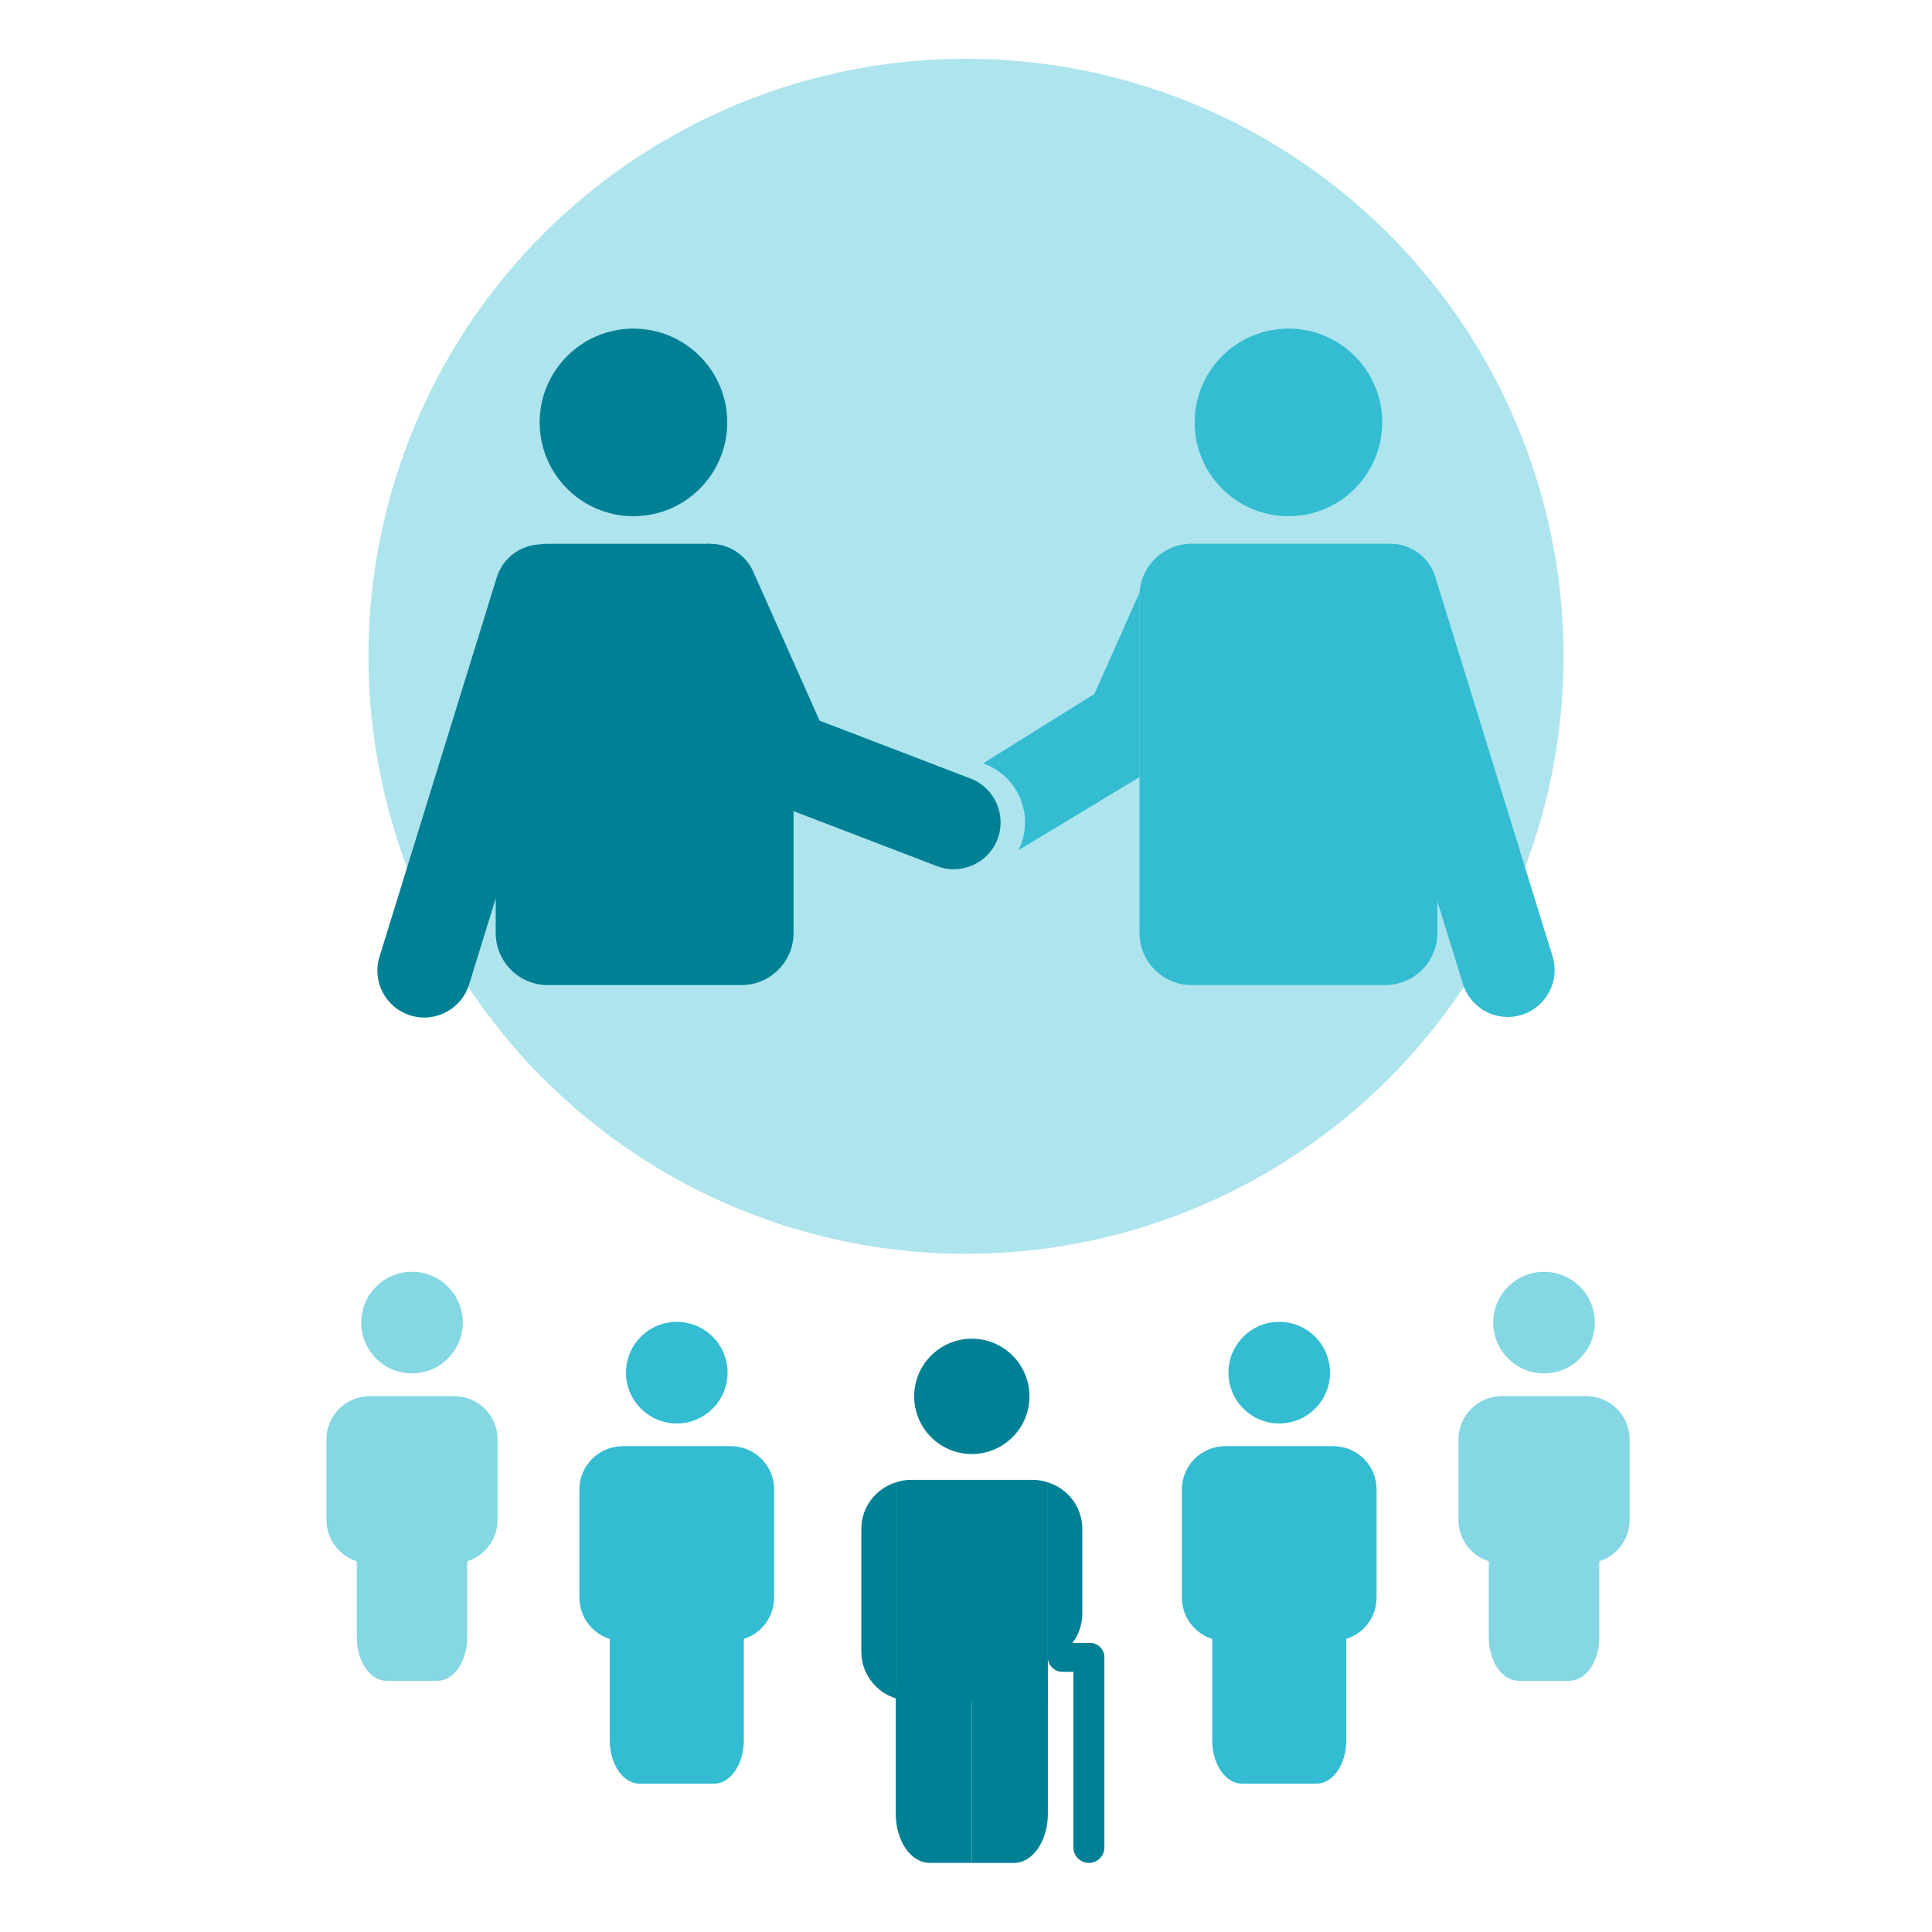
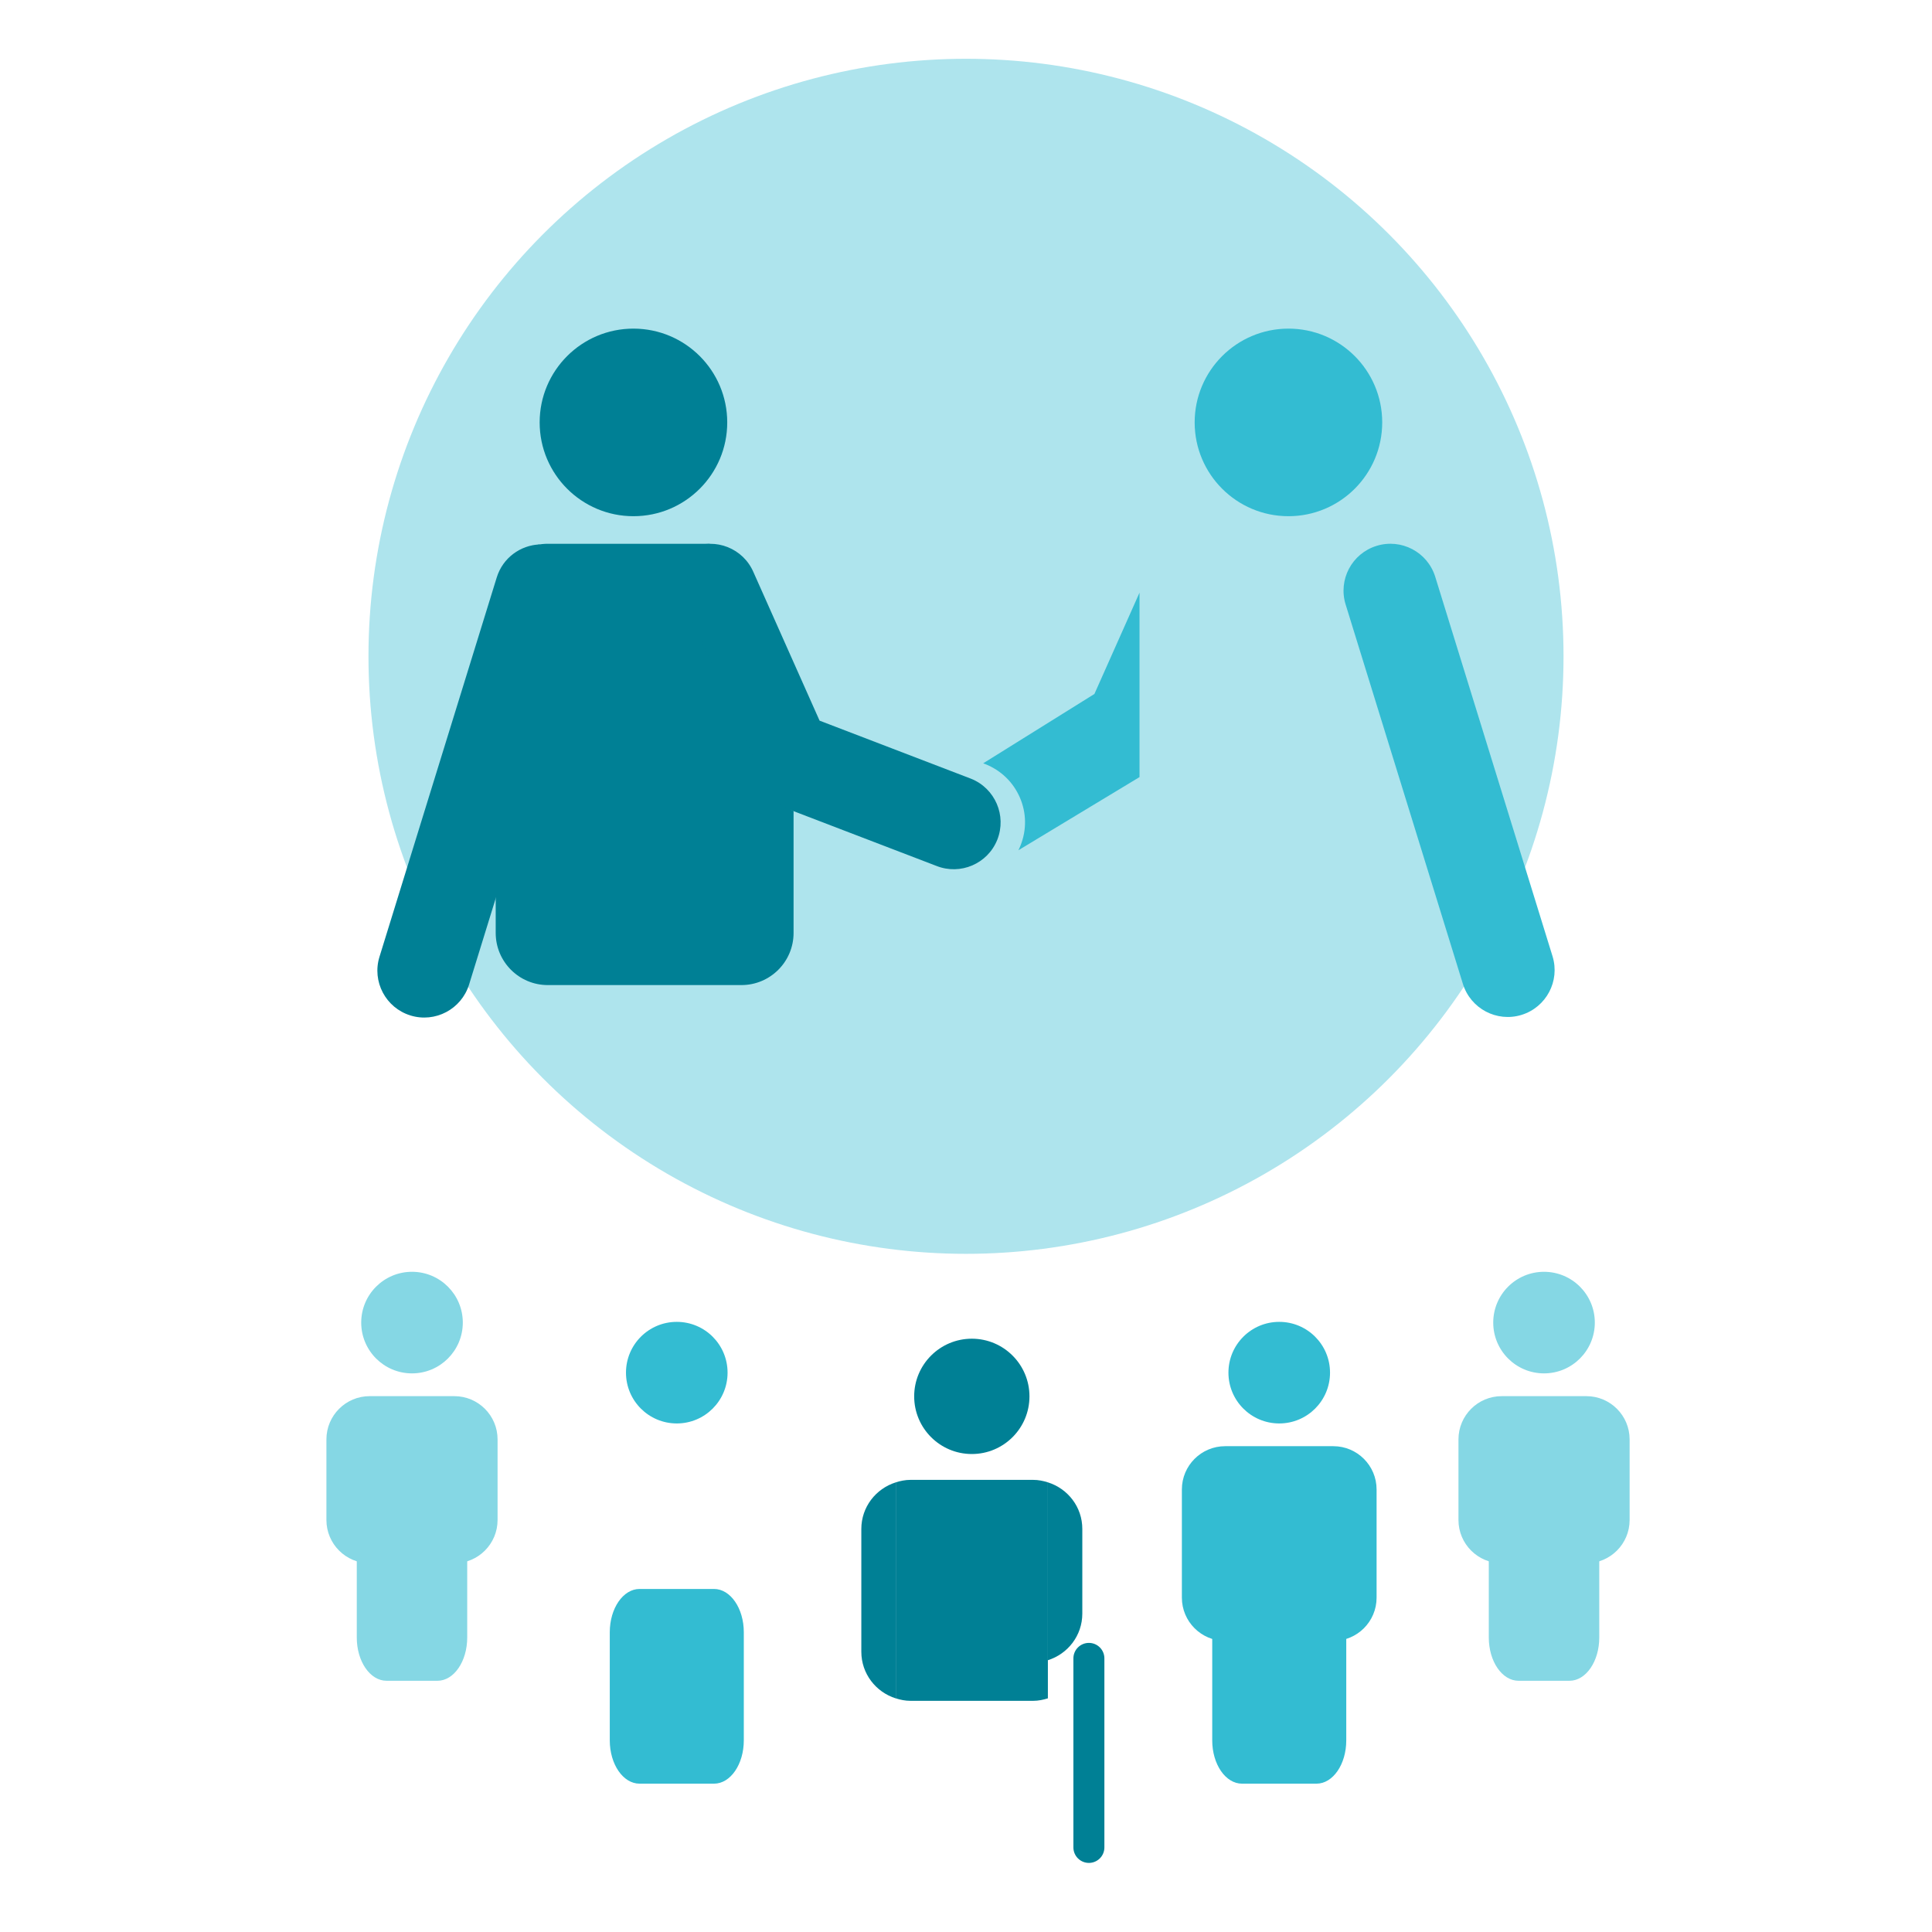
<svg xmlns="http://www.w3.org/2000/svg" version="1.1" id="Capa_1" x="0px" y="0px" viewBox="0 0 639 639" style="enable-background:new 0 0 639 639;" xml:space="preserve">
  <style type="text/css"> .st0{fill:#AEE4ED;} .st1{fill:#008095;} .st2{fill:#33BCD2;} .st3{fill:#85D7E4;} </style>
  <circle class="st0" cx="319.5" cy="217.07" r="197.63" />
  <g>
    <path class="st1" d="M240.53,139.71c0,17.13-13.88,31.02-31.02,31.02c-17.13,0-31.02-13.89-31.02-31.02s13.89-31.02,31.02-31.02 C226.65,108.7,240.53,122.59,240.53,139.71z" />
-     <path class="st2" d="M452.69,201.65c-1.62-5.27-1.1-10.87,1.47-15.76c1.23-2.32,2.86-4.34,4.79-6.01 c-0.27-0.01-0.52-0.04-0.79-0.04h-64.04c-9.51,0-17.23,7.73-17.23,17.24v111.47c0,9.52,7.72,17.25,17.23,17.25h64.04 c9.52,0,17.25-7.72,17.25-17.25V275.1L452.69,201.65z" />
    <path class="st2" d="M513.49,316.27c2.53,8.18-2.05,16.86-10.24,19.4l0,0c-8.18,2.52-16.87-2.06-19.4-10.24l-38.79-125.5 c-2.53-8.18,2.05-16.86,10.24-19.39l0,0c8.19-2.53,16.87,2.06,19.4,10.24L513.49,316.27z" />
-     <path class="st1" d="M321.17,257.56l-50.1-19.21l-21.87-49.11c-3.39-7.86-12.5-11.5-20.37-8.12c-7.86,3.38-11.5,12.5-8.12,20.37 l23.4,52.58c1.15,4.7,4.46,8.82,9.32,10.75l56.27,21.57c7.95,3.17,16.98-0.7,20.15-8.66C333.01,269.75,329.12,260.74,321.17,257.56 z" />
+     <path class="st1" d="M321.17,257.56l-50.1-19.21l-21.87-49.11c-3.39-7.86-12.5-11.5-20.37-8.12c-7.86,3.38-11.5,12.5-8.12,20.37 l23.4,52.58c1.15,4.7,4.46,8.82,9.32,10.75l56.27,21.57c7.95,3.17,16.98-0.7,20.15-8.66C333.01,269.75,329.12,260.74,321.17,257.56 " />
    <path class="st1" d="M178.5,180.07c-6.4,0.25-12.2,4.45-14.2,10.9l-38.79,125.49c-2.53,8.18,2.05,16.86,10.24,19.4 c8.17,2.52,16.87-2.06,19.4-10.24l15.5-50.15v-78.38C170.65,190.37,173.71,184.26,178.5,180.07z" />
    <path class="st1" d="M251.75,256.54l-23.24-52.18c-2.21-5.14-2.28-10.76-0.23-15.89c1.37-3.46,3.61-6.39,6.47-8.62h-53.57 c-9.52,0-17.23,7.72-17.23,17.24v111.47c0,9.52,7.71,17.25,17.23,17.25h64.04c9.52,0,17.25-7.72,17.25-17.25v-40.29 C257.19,265.61,253.27,262.24,251.75,256.54z" />
    <path class="st2" d="M376.89,196.02l-14.92,33.51l-36.78,22.93l0.73,0.28c5.2,2.08,9.22,6,11.41,11.07s2.26,10.69,0.21,15.82 c-0.21,0.54-0.45,1.07-0.7,1.58l40.05-24.19L376.89,196.02L376.89,196.02z" />
    <path class="st2" d="M395.13,139.71c0,17.13,13.89,31.02,31.02,31.02c17.13,0,31.01-13.89,31.01-31.02s-13.88-31.02-31.01-31.02 C409.02,108.7,395.13,122.59,395.13,139.71z" />
  </g>
  <g>
-     <path class="st2" d="M256.04,528.41c0,7.9-6.4,14.31-14.31,14.31h-35.78c-7.9,0-14.31-6.4-14.31-14.31v-35.78 c0-7.9,6.41-14.31,14.31-14.31h35.78c7.9,0,14.31,6.41,14.31,14.31V528.41z" />
    <path class="st2" d="M246.01,575.63c0,7.9-4.41,14.31-9.85,14.31h-24.63c-5.43,0-9.85-6.4-9.85-14.31v-35.78 c0-7.9,4.42-14.31,9.85-14.31h24.63c5.44,0,9.85,6.41,9.85,14.31V575.63z" />
    <path class="st2" d="M240.64,454c0-9.28-7.52-16.8-16.8-16.8s-16.8,7.52-16.8,16.8s7.52,16.8,16.8,16.8 C233.13,470.8,240.64,463.28,240.64,454z" />
    <g>
      <path class="st3" d="M164.57,502.73c0,7.9-6.4,14.31-14.31,14.31h-27.99c-7.9,0-14.31-6.41-14.31-14.31v-26.65 c0-7.9,6.4-14.31,14.31-14.31h27.99c7.9,0,14.31,6.4,14.31,14.31V502.73z" />
      <path class="st3" d="M154.53,541.6c0,7.9-4.4,14.31-9.84,14.31h-16.84c-5.44,0-9.85-6.4-9.85-14.31v-27.42 c0-7.9,4.41-14.31,9.85-14.31h16.84c5.44,0,9.84,6.41,9.84,14.31V541.6z" />
      <circle class="st3" cx="136.27" cy="437.44" r="16.8" />
    </g>
    <path class="st2" d="M390.9,528.41c0,7.9,6.4,14.31,14.31,14.31h35.78c7.9,0,14.31-6.4,14.31-14.31v-35.78 c0-7.9-6.41-14.31-14.31-14.31h-35.78c-7.9,0-14.31,6.41-14.31,14.31V528.41z" />
    <path class="st2" d="M400.94,575.63c0,7.9,4.41,14.31,9.85,14.31h24.63c5.44,0,9.85-6.4,9.85-14.31v-35.78 c0-7.9-4.42-14.31-9.85-14.31h-24.63c-5.44,0-9.85,6.41-9.85,14.31V575.63z" />
    <path class="st2" d="M406.3,454c0-9.28,7.52-16.8,16.8-16.8s16.8,7.52,16.8,16.8s-7.52,16.8-16.8,16.8 C413.82,470.8,406.3,463.28,406.3,454z" />
    <g>
      <path class="st3" d="M482.38,502.73c0,7.9,6.4,14.31,14.31,14.31h27.99c7.9,0,14.31-6.41,14.31-14.31v-26.65 c0-7.9-6.4-14.31-14.31-14.31h-27.99c-7.9,0-14.31,6.4-14.31,14.31V502.73z" />
      <path class="st3" d="M492.41,541.6c0,7.9,4.4,14.31,9.84,14.31h16.85c5.44,0,9.85-6.4,9.85-14.31v-27.42 c0-7.9-4.41-14.31-9.85-14.31h-16.85c-5.44,0-9.84,6.41-9.84,14.31L492.41,541.6L492.41,541.6z" />
      <path class="st3" d="M493.88,437.44c0-9.28,7.52-16.8,16.8-16.8c9.28,0,16.8,7.52,16.8,16.8s-7.52,16.8-16.8,16.8 C501.4,454.24,493.88,446.72,493.88,437.44z" />
    </g>
    <g>
      <path class="st1" d="M340.49,461.84c0-10.53-8.54-19.07-19.06-19.07c-10.53,0-19.07,8.54-19.07,19.07s8.54,19.07,19.07,19.07 S340.49,472.37,340.49,461.84z" />
-       <path class="st1" d="M307.45,543.06c-6.17,0-11.18,7.27-11.18,16.24v40.6c0,8.98,5.01,16.24,11.18,16.24h13.98v-73.09h-13.98 V543.06z" />
-       <path class="st1" d="M335.4,543.06h-13.97v73.09h13.97c6.18,0,11.18-7.27,11.18-16.24v-40.6 C346.58,550.33,341.58,543.06,335.4,543.06z" />
      <path class="st1" d="M346.58,490.28v58.83c6.59-2.07,11.39-8.15,11.39-15.42V505.7C357.98,498.43,353.17,492.35,346.58,490.28z" />
      <path class="st1" d="M284.88,505.7v40.61c0,7.27,4.81,13.35,11.39,15.42v-71.44C289.69,492.35,284.88,498.43,284.88,505.7z" />
      <path class="st1" d="M341.73,489.46h-40.61c-1.7,0-3.31,0.34-4.85,0.82v71.44c1.54,0.49,3.15,0.82,4.85,0.82h40.61 c1.7,0,3.31-0.34,4.85-0.82v-71.44C345.04,489.79,343.43,489.46,341.73,489.46z" />
      <g>
        <path class="st1" d="M365.27,611.03c0,2.83-2.3,5.12-5.12,5.12l0,0c-2.83,0-5.13-2.29-5.13-5.12V548.5c0-2.83,2.3-5.12,5.13-5.12 l0,0c2.83,0,5.12,2.29,5.12,5.12V611.03z" />
-         <path class="st1" d="M346.58,548.16c0-2.64,2.14-4.78,4.78-4.78h9.12c2.64,0,4.78,2.14,4.78,4.78l0,0c0,2.64-2.14,4.78-4.78,4.78 h-9.12C348.73,552.94,346.58,550.8,346.58,548.16L346.58,548.16z" />
      </g>
    </g>
  </g>
</svg>